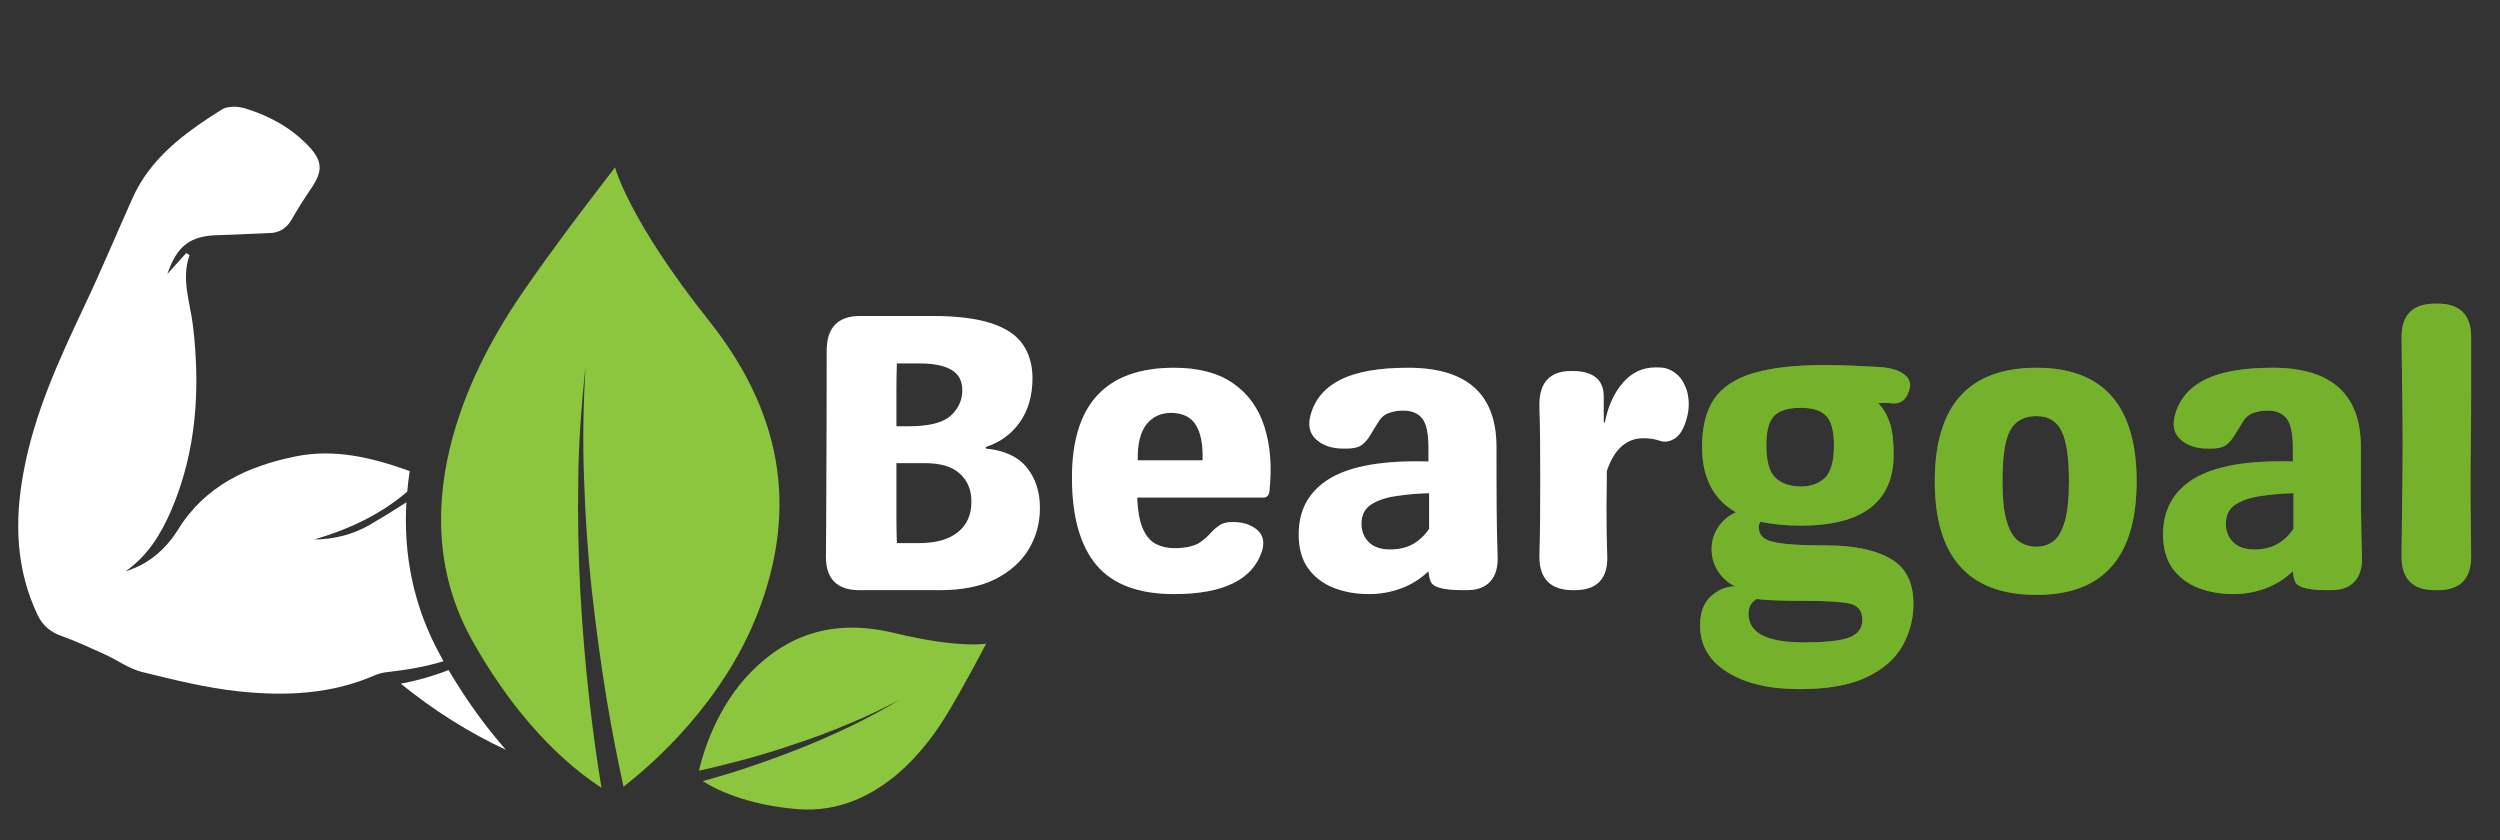
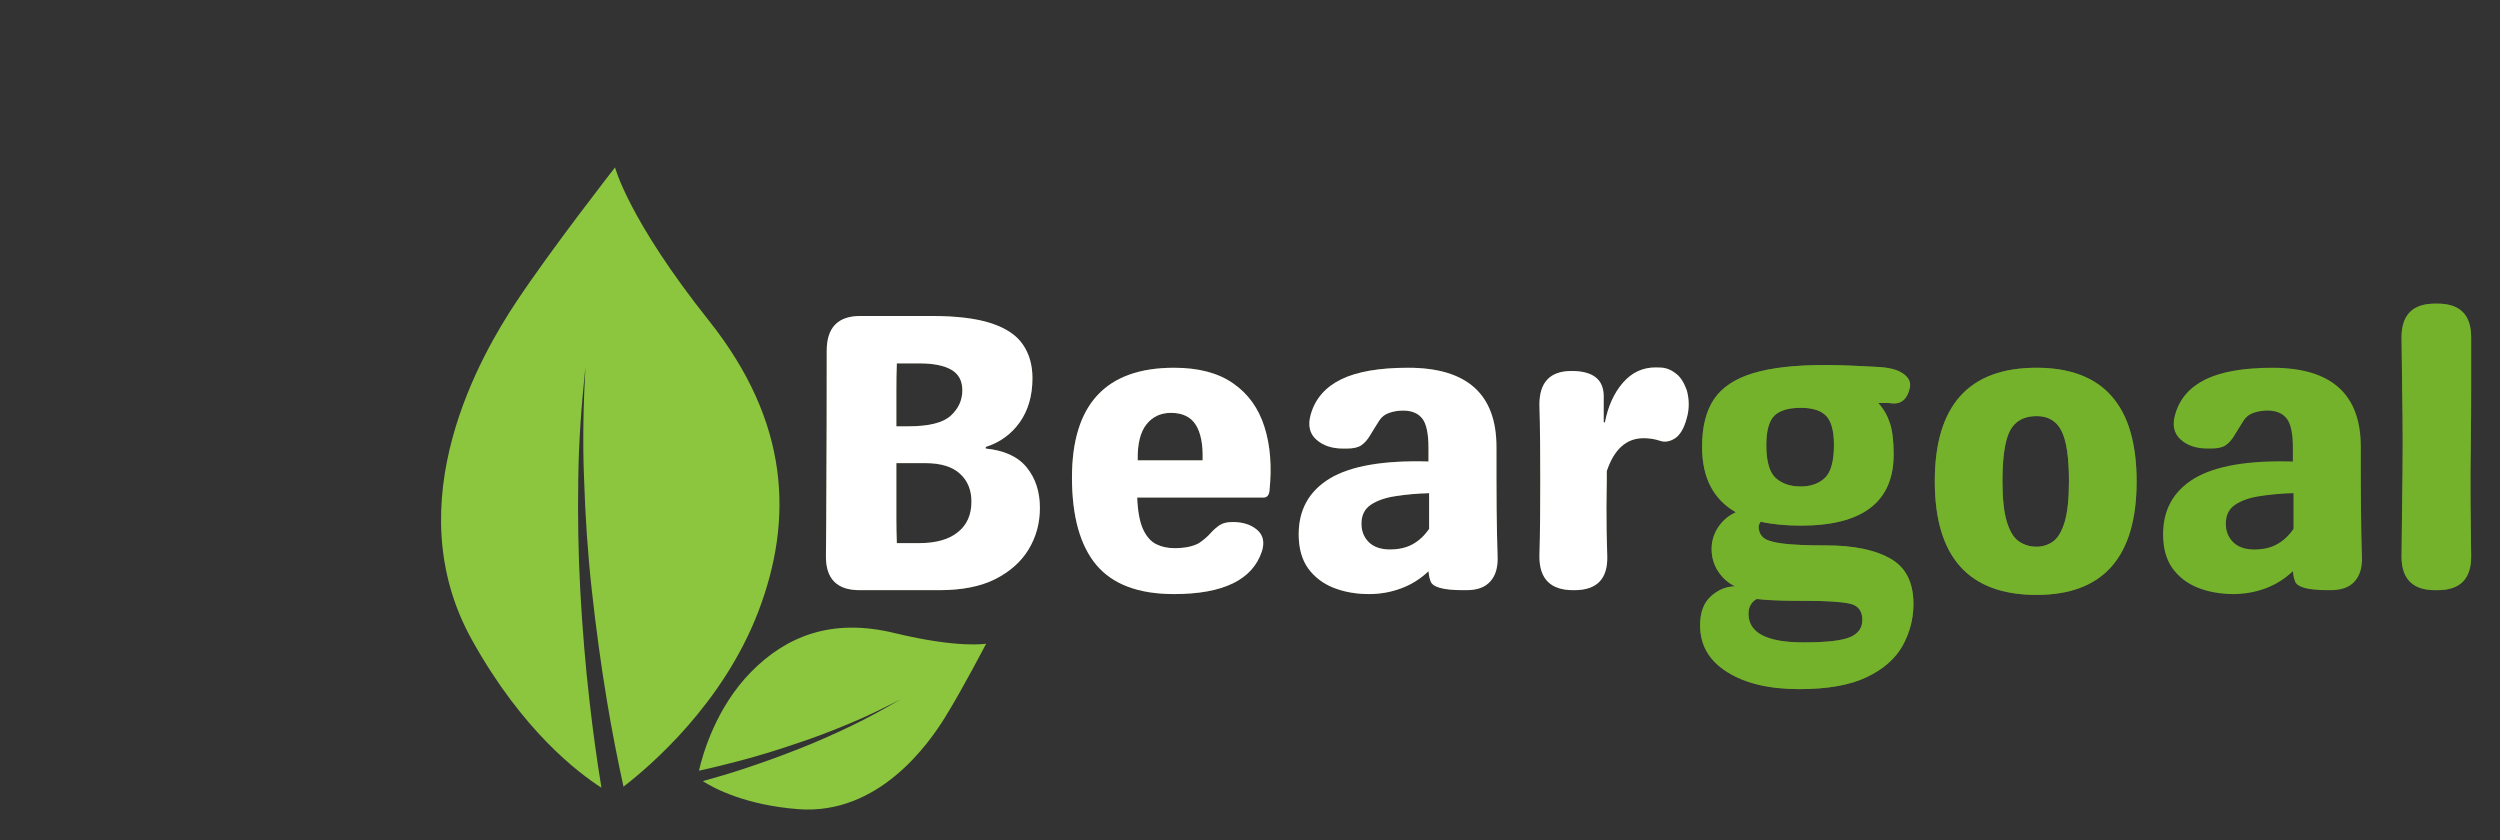
<svg xmlns="http://www.w3.org/2000/svg" width="250" viewBox="0 0 187.5 63" height="84" preserveAspectRatio="xMidYMid meet">
  <rect x="0" y="0" width="187.5" height="63" fill="#333333" stroke="none" />
  <defs>
    <clipPath id="d00abd3914">
      <path d="M 33 12 L 73.961 12 L 73.961 61 L 33 61 Z M 33 12 " clip-rule="nonzero" />
    </clipPath>
    <clipPath id="6290891082">
-       <path d="M 1.176 8 L 38 8 L 38 56.332 L 1.176 56.332 Z M 1.176 8 " clip-rule="nonzero" />
-     </clipPath>
+       </clipPath>
  </defs>
  <g clip-path="url(#d00abd3914)">
    <path fill="#8cc63f" d="M 56.863 45.898 C 54.223 52.77 48.797 57.434 46.762 59 C 46.301 56.883 45.883 54.75 45.527 52.602 C 45.066 49.84 44.695 47.078 44.387 44.285 C 44.078 41.508 43.895 38.699 43.805 35.906 C 43.691 33.102 43.754 30.309 43.91 27.5 C 43.617 30.293 43.402 33.102 43.371 35.906 C 43.324 38.715 43.371 41.539 43.523 44.344 C 43.68 47.152 43.91 49.977 44.234 52.77 C 44.48 54.875 44.758 56.977 45.109 59.078 C 43.355 57.953 39.191 54.809 35.414 48.027 C 29.586 37.609 36.203 26.441 38.684 22.695 C 41.32 18.707 46.129 12.555 46.129 12.555 C 46.129 12.555 47.129 16.465 53.191 24.078 C 59.234 31.688 59.516 38.977 56.863 45.898 Z M 56.32 50.406 C 53.715 53.059 52.711 56.527 52.422 57.801 C 53.5 57.57 54.566 57.297 55.625 57.02 C 57 56.652 58.355 56.238 59.695 55.777 C 61.055 55.332 62.379 54.824 63.691 54.273 C 65 53.734 66.281 53.105 67.543 52.449 C 66.312 53.172 65.062 53.859 63.785 54.473 C 62.488 55.086 61.191 55.672 59.852 56.191 C 58.527 56.715 57.168 57.203 55.812 57.652 C 54.797 57.988 53.762 58.293 52.711 58.586 C 53.59 59.152 55.938 60.379 59.867 60.688 C 65.91 61.148 69.66 55.762 70.859 53.828 C 72.141 51.773 73.961 48.277 73.961 48.277 C 73.961 48.277 71.941 48.645 67.145 47.492 C 62.363 46.309 58.941 47.738 56.32 50.406 Z M 56.32 50.406 " fill-opacity="1" fill-rule="nonzero" />
  </g>
  <g clip-path="url(#6290891082)">
    <path fill="#ffffff" d="M 33.258 49.594 C 31.93 49.996 30.559 50.238 29.152 50.395 C 28.816 50.422 28.477 50.5 28.168 50.621 C 24.867 52.082 21.383 52.219 17.914 51.852 C 15.465 51.59 13.043 50.988 10.637 50.395 C 9.668 50.145 8.805 49.516 7.879 49.086 C 6.797 48.594 5.703 48.09 4.594 47.691 C 3.793 47.398 3.238 46.957 2.852 46.188 C 1.188 42.734 1.078 39.129 1.758 35.449 C 2.559 31.043 4.406 27.023 6.305 23.004 C 7.566 20.348 8.707 17.617 9.914 14.914 C 11.285 11.816 13.891 9.945 16.637 8.211 C 17.082 7.934 17.867 7.965 18.41 8.137 C 20.199 8.688 21.832 9.578 23.129 10.941 C 24.203 12.078 24.219 12.828 23.359 14.102 C 22.832 14.871 22.324 15.668 21.863 16.48 C 21.477 17.141 20.938 17.465 20.199 17.48 C 18.949 17.523 17.684 17.602 16.434 17.633 C 14.277 17.676 13.289 18.398 12.551 20.551 C 13.043 20.012 13.504 19.492 13.969 18.98 C 14.043 19.027 14.125 19.074 14.215 19.137 C 13.566 20.961 14.277 22.711 14.477 24.477 C 15.031 29.203 14.738 33.836 12.844 38.27 C 12.07 40.066 11.07 41.691 9.422 42.844 C 11.16 42.32 12.441 41.184 13.367 39.699 C 15.402 36.426 18.562 34.969 22.152 34.234 C 25.066 33.637 27.875 34.309 30.621 35.293 C 30.648 35.309 30.695 35.324 30.727 35.34 C 30.648 35.848 30.59 36.352 30.543 36.875 C 28.492 38.625 26.133 39.711 23.559 40.465 C 25.023 40.449 26.41 40.109 27.66 39.406 C 28.613 38.852 29.555 38.27 30.48 37.672 C 30.262 41.43 30.926 45.418 33.117 49.32 C 33.148 49.41 33.211 49.484 33.258 49.594 Z M 33.641 50.254 C 32.516 50.699 31.312 51.039 30.066 51.281 C 32.547 53.293 35.152 54.934 37.945 56.238 C 36.539 54.641 35.074 52.676 33.641 50.254 Z M 33.641 50.254 " fill-opacity="1" fill-rule="nonzero" />
  </g>
  <path fill="#8cc63f" d="M 64.465 44.262 C 62.785 44.262 61.945 43.422 61.945 41.746 C 61.961 40.398 61.973 38.488 61.98 36.012 C 61.996 33.539 62.004 30.305 62.004 26.305 C 62.004 24.57 62.844 23.699 64.523 23.699 L 69.867 23.699 C 71.746 23.699 73.238 23.883 74.344 24.246 C 75.453 24.613 76.246 25.145 76.715 25.84 C 77.191 26.531 77.434 27.371 77.434 28.359 C 77.434 29.684 77.109 30.789 76.473 31.684 C 75.832 32.578 74.98 33.188 73.93 33.52 L 73.93 33.641 C 75.332 33.781 76.355 34.254 77.008 35.066 C 77.664 35.875 77.992 36.887 77.992 38.094 C 77.992 39.238 77.707 40.277 77.141 41.211 C 76.582 42.133 75.746 42.875 74.637 43.438 C 73.531 43.988 72.141 44.262 70.461 44.262 Z M 67.227 31.973 L 68.148 31.973 C 69.664 31.973 70.719 31.711 71.301 31.184 C 71.887 30.648 72.176 30.012 72.176 29.273 C 72.176 28.566 71.902 28.055 71.363 27.738 C 70.816 27.418 70.016 27.254 68.953 27.254 L 67.262 27.254 C 67.238 27.871 67.227 28.547 67.227 29.285 C 67.227 30.016 67.227 30.914 67.227 31.973 Z M 67.262 40.734 L 68.953 40.734 C 70.195 40.734 71.156 40.465 71.836 39.918 C 72.52 39.379 72.859 38.609 72.859 37.621 C 72.859 36.742 72.57 36.047 71.996 35.527 C 71.426 35 70.559 34.734 69.391 34.734 L 67.227 34.734 L 67.227 36.988 C 67.227 37.605 67.227 38.227 67.227 38.848 C 67.227 39.477 67.238 40.102 67.262 40.734 Z M 67.262 40.734 " fill-opacity="0.4" fill-rule="nonzero" />
  <path fill="#8cc63f" d="M 88.051 44.555 C 85.398 44.555 83.461 43.832 82.234 42.379 C 81.012 40.926 80.398 38.734 80.398 35.809 C 80.398 30.324 82.949 27.582 88.051 27.582 C 89.895 27.582 91.367 27.973 92.48 28.75 C 93.602 29.523 94.383 30.605 94.828 32 C 95.273 33.387 95.402 35 95.207 36.84 C 95.164 37.156 95.016 37.316 94.758 37.316 L 85.289 37.316 C 85.328 38.332 85.473 39.113 85.715 39.664 C 85.965 40.219 86.293 40.598 86.703 40.809 C 87.105 41.012 87.57 41.113 88.09 41.113 C 88.859 41.113 89.469 40.988 89.926 40.734 C 90.297 40.477 90.586 40.23 90.789 39.992 C 91 39.758 91.223 39.559 91.461 39.395 C 91.703 39.234 92.031 39.152 92.445 39.152 C 93.215 39.152 93.824 39.348 94.281 39.738 C 94.734 40.125 94.855 40.66 94.648 41.332 C 93.949 43.48 91.75 44.555 88.051 44.555 Z M 85.328 34.527 L 90.195 34.527 C 90.234 33.348 90.062 32.457 89.684 31.863 C 89.309 31.266 88.688 30.965 87.82 30.965 C 87.043 30.965 86.426 31.258 85.973 31.84 C 85.516 32.426 85.301 33.32 85.328 34.527 Z M 85.328 34.527 " fill-opacity="0.4" fill-rule="nonzero" />
  <path fill="#8cc63f" d="M 102.684 44.555 C 101.707 44.555 100.82 44.398 100.016 44.082 C 99.219 43.766 98.586 43.277 98.105 42.621 C 97.637 41.957 97.402 41.109 97.402 40.078 C 97.402 38.223 98.184 36.824 99.75 35.879 C 101.32 34.941 103.781 34.516 107.137 34.613 L 107.137 33.605 C 107.137 32.52 106.98 31.777 106.672 31.391 C 106.363 30.996 105.883 30.793 105.238 30.793 C 104.855 30.793 104.508 30.852 104.191 30.965 C 103.875 31.07 103.625 31.262 103.449 31.535 C 103.172 31.969 102.941 32.34 102.754 32.656 C 102.566 32.973 102.352 33.215 102.109 33.387 C 101.871 33.555 101.508 33.641 101.016 33.641 L 100.723 33.641 C 99.887 33.641 99.219 33.414 98.715 32.961 C 98.211 32.508 98.078 31.875 98.312 31.062 C 98.652 29.895 99.414 29.023 100.602 28.445 C 101.785 27.871 103.453 27.582 105.613 27.582 C 110.023 27.582 112.234 29.562 112.234 33.52 C 112.234 35.305 112.234 36.859 112.246 38.18 C 112.262 39.504 112.285 40.672 112.316 41.684 C 112.359 42.512 112.18 43.148 111.781 43.594 C 111.395 44.043 110.793 44.262 109.98 44.262 L 109.715 44.262 C 108.207 44.262 107.395 44.027 107.281 43.547 C 107.238 43.434 107.207 43.32 107.184 43.203 C 107.164 43.082 107.148 42.961 107.137 42.84 C 106.531 43.418 105.848 43.848 105.078 44.129 C 104.305 44.414 103.508 44.555 102.684 44.555 Z M 104.25 41.211 C 104.922 41.211 105.496 41.074 105.969 40.809 C 106.445 40.539 106.848 40.16 107.184 39.664 L 107.184 36.988 C 106.297 37.012 105.469 37.086 104.688 37.207 C 103.918 37.32 103.293 37.535 102.816 37.852 C 102.344 38.168 102.109 38.641 102.109 39.273 C 102.109 39.836 102.293 40.297 102.656 40.66 C 103.027 41.027 103.562 41.211 104.25 41.211 Z M 104.25 41.211 " fill-opacity="0.4" fill-rule="nonzero" />
  <path fill="#8cc63f" d="M 124.902 27.617 C 125.176 27.676 125.461 27.824 125.754 28.066 C 126.051 28.305 126.305 28.707 126.508 29.273 C 126.605 29.613 126.652 29.965 126.652 30.32 C 126.652 30.68 126.605 31.023 126.508 31.352 C 126.305 32.125 126 32.637 125.605 32.887 C 125.219 33.129 124.832 33.184 124.449 33.043 C 124.078 32.922 123.684 32.863 123.27 32.863 C 121.98 32.863 121.059 33.688 120.508 35.332 L 120.508 36.039 C 120.508 36.355 120.504 36.684 120.496 37.023 C 120.488 37.359 120.484 37.68 120.484 37.996 C 120.484 38.613 120.488 39.227 120.496 39.836 C 120.504 40.438 120.52 41.051 120.543 41.684 C 120.598 43.406 119.777 44.262 118.074 44.262 L 117.988 44.262 C 116.301 44.262 115.457 43.422 115.457 41.746 C 115.484 40.797 115.5 39.852 115.508 38.91 C 115.512 37.969 115.52 37.012 115.52 36.039 C 115.52 35.051 115.512 34.09 115.508 33.168 C 115.5 32.234 115.484 31.293 115.457 30.344 C 115.457 28.664 116.262 27.824 117.867 27.824 C 119.473 27.824 120.277 28.457 120.277 29.723 L 120.277 31.645 L 120.363 31.707 C 120.598 30.484 121.047 29.484 121.711 28.715 C 122.375 27.945 123.191 27.559 124.16 27.559 C 124.32 27.559 124.461 27.562 124.586 27.57 C 124.711 27.578 124.82 27.594 124.902 27.617 Z M 124.902 27.617 " fill-opacity="0.4" fill-rule="nonzero" />
  <path fill="#ffffff" d="M 64.465 44.262 C 62.785 44.262 61.945 43.422 61.945 41.746 C 61.961 40.398 61.973 38.488 61.98 36.012 C 61.996 33.539 62.004 30.305 62.004 26.305 C 62.004 24.57 62.844 23.699 64.523 23.699 L 69.867 23.699 C 71.746 23.699 73.238 23.883 74.344 24.246 C 75.453 24.613 76.246 25.145 76.715 25.84 C 77.191 26.531 77.434 27.371 77.434 28.359 C 77.434 29.684 77.109 30.789 76.473 31.684 C 75.832 32.578 74.98 33.188 73.93 33.52 L 73.93 33.641 C 75.332 33.781 76.355 34.254 77.008 35.066 C 77.664 35.875 77.992 36.887 77.992 38.094 C 77.992 39.238 77.707 40.277 77.141 41.211 C 76.582 42.133 75.746 42.875 74.637 43.438 C 73.531 43.988 72.141 44.262 70.461 44.262 Z M 67.227 31.973 L 68.148 31.973 C 69.664 31.973 70.719 31.711 71.301 31.184 C 71.887 30.648 72.176 30.012 72.176 29.273 C 72.176 28.566 71.902 28.055 71.363 27.738 C 70.816 27.418 70.016 27.254 68.953 27.254 L 67.262 27.254 C 67.238 27.871 67.227 28.547 67.227 29.285 C 67.227 30.016 67.227 30.914 67.227 31.973 Z M 67.262 40.734 L 68.953 40.734 C 70.195 40.734 71.156 40.465 71.836 39.918 C 72.52 39.379 72.859 38.609 72.859 37.621 C 72.859 36.742 72.57 36.047 71.996 35.527 C 71.426 35 70.559 34.734 69.391 34.734 L 67.227 34.734 L 67.227 36.988 C 67.227 37.605 67.227 38.227 67.227 38.848 C 67.227 39.477 67.238 40.102 67.262 40.734 Z M 67.262 40.734 " fill-opacity="1" fill-rule="nonzero" />
  <path fill="#ffffff" d="M 88.051 44.555 C 85.398 44.555 83.461 43.832 82.234 42.379 C 81.012 40.926 80.398 38.734 80.398 35.809 C 80.398 30.324 82.949 27.582 88.051 27.582 C 89.895 27.582 91.367 27.973 92.48 28.75 C 93.602 29.523 94.383 30.605 94.828 32 C 95.273 33.387 95.402 35 95.207 36.84 C 95.164 37.156 95.016 37.316 94.758 37.316 L 85.289 37.316 C 85.328 38.332 85.473 39.113 85.715 39.664 C 85.965 40.219 86.293 40.598 86.703 40.809 C 87.105 41.012 87.57 41.113 88.09 41.113 C 88.859 41.113 89.469 40.988 89.926 40.734 C 90.297 40.477 90.586 40.23 90.789 39.992 C 91 39.758 91.223 39.559 91.461 39.395 C 91.703 39.234 92.031 39.152 92.445 39.152 C 93.215 39.152 93.824 39.348 94.281 39.738 C 94.734 40.125 94.855 40.66 94.648 41.332 C 93.949 43.48 91.75 44.555 88.051 44.555 Z M 85.328 34.527 L 90.195 34.527 C 90.234 33.348 90.062 32.457 89.684 31.863 C 89.309 31.266 88.688 30.965 87.82 30.965 C 87.043 30.965 86.426 31.258 85.973 31.84 C 85.516 32.426 85.301 33.32 85.328 34.527 Z M 85.328 34.527 " fill-opacity="1" fill-rule="nonzero" />
  <path fill="#ffffff" d="M 102.684 44.555 C 101.707 44.555 100.82 44.398 100.016 44.082 C 99.219 43.766 98.586 43.277 98.105 42.621 C 97.637 41.957 97.402 41.109 97.402 40.078 C 97.402 38.223 98.184 36.824 99.75 35.879 C 101.32 34.941 103.781 34.516 107.137 34.613 L 107.137 33.605 C 107.137 32.52 106.98 31.777 106.672 31.391 C 106.363 30.996 105.883 30.793 105.238 30.793 C 104.855 30.793 104.508 30.852 104.191 30.965 C 103.875 31.07 103.625 31.262 103.449 31.535 C 103.172 31.969 102.941 32.34 102.754 32.656 C 102.566 32.973 102.352 33.215 102.109 33.387 C 101.871 33.555 101.508 33.641 101.016 33.641 L 100.723 33.641 C 99.887 33.641 99.219 33.414 98.715 32.961 C 98.211 32.508 98.078 31.875 98.312 31.062 C 98.652 29.895 99.414 29.023 100.602 28.445 C 101.785 27.871 103.453 27.582 105.613 27.582 C 110.023 27.582 112.234 29.562 112.234 33.52 C 112.234 35.305 112.234 36.859 112.246 38.18 C 112.262 39.504 112.285 40.672 112.316 41.684 C 112.359 42.512 112.18 43.148 111.781 43.594 C 111.395 44.043 110.793 44.262 109.98 44.262 L 109.715 44.262 C 108.207 44.262 107.395 44.027 107.281 43.547 C 107.238 43.434 107.207 43.32 107.184 43.203 C 107.164 43.082 107.148 42.961 107.137 42.84 C 106.531 43.418 105.848 43.848 105.078 44.129 C 104.305 44.414 103.508 44.555 102.684 44.555 Z M 104.25 41.211 C 104.922 41.211 105.496 41.074 105.969 40.809 C 106.445 40.539 106.848 40.16 107.184 39.664 L 107.184 36.988 C 106.297 37.012 105.469 37.086 104.688 37.207 C 103.918 37.32 103.293 37.535 102.816 37.852 C 102.344 38.168 102.109 38.641 102.109 39.273 C 102.109 39.836 102.293 40.297 102.656 40.66 C 103.027 41.027 103.562 41.211 104.25 41.211 Z M 104.25 41.211 " fill-opacity="1" fill-rule="nonzero" />
  <path fill="#ffffff" d="M 124.902 27.617 C 125.176 27.676 125.461 27.824 125.754 28.066 C 126.051 28.305 126.305 28.707 126.508 29.273 C 126.605 29.613 126.652 29.965 126.652 30.32 C 126.652 30.68 126.605 31.023 126.508 31.352 C 126.305 32.125 126 32.637 125.605 32.887 C 125.219 33.129 124.832 33.184 124.449 33.043 C 124.078 32.922 123.684 32.863 123.27 32.863 C 121.98 32.863 121.059 33.688 120.508 35.332 L 120.508 36.039 C 120.508 36.355 120.504 36.684 120.496 37.023 C 120.488 37.359 120.484 37.68 120.484 37.996 C 120.484 38.613 120.488 39.227 120.496 39.836 C 120.504 40.438 120.52 41.051 120.543 41.684 C 120.598 43.406 119.777 44.262 118.074 44.262 L 117.988 44.262 C 116.301 44.262 115.457 43.422 115.457 41.746 C 115.484 40.797 115.5 39.852 115.508 38.91 C 115.512 37.969 115.52 37.012 115.52 36.039 C 115.52 35.051 115.512 34.09 115.508 33.168 C 115.5 32.234 115.484 31.293 115.457 30.344 C 115.457 28.664 116.262 27.824 117.867 27.824 C 119.473 27.824 120.277 28.457 120.277 29.723 L 120.277 31.645 L 120.363 31.707 C 120.598 30.484 121.047 29.484 121.711 28.715 C 122.375 27.945 123.191 27.559 124.16 27.559 C 124.32 27.559 124.461 27.562 124.586 27.57 C 124.711 27.578 124.82 27.594 124.902 27.617 Z M 124.902 27.617 " fill-opacity="1" fill-rule="nonzero" />
  <path fill="#8cc63f" d="M 136.949 40.906 C 139.012 40.906 140.617 41.234 141.77 41.891 C 142.93 42.543 143.508 43.676 143.508 45.297 C 143.508 46.406 143.234 47.449 142.695 48.426 C 142.148 49.402 141.254 50.191 140.004 50.785 C 138.754 51.383 137.074 51.684 134.957 51.684 C 132.699 51.684 130.895 51.258 129.543 50.406 C 128.184 49.555 127.508 48.387 127.508 46.902 C 127.508 45.938 127.777 45.211 128.312 44.727 C 128.848 44.238 129.449 43.988 130.125 43.973 C 129.613 43.727 129.191 43.355 128.859 42.852 C 128.535 42.352 128.371 41.789 128.371 41.172 C 128.371 40.582 128.539 40.035 128.871 39.531 C 129.211 39.027 129.652 38.66 130.188 38.422 C 128.496 37.449 127.656 35.816 127.656 33.52 C 127.656 32.02 127.953 30.824 128.555 29.93 C 129.164 29.039 130.145 28.391 131.5 27.984 C 132.855 27.578 134.656 27.375 136.914 27.375 C 137.516 27.375 138.156 27.395 138.836 27.422 C 139.52 27.457 140.18 27.492 140.832 27.52 C 141.684 27.562 142.316 27.727 142.73 28.02 C 143.148 28.305 143.32 28.652 143.242 29.066 C 143.062 29.902 142.629 30.301 141.941 30.258 C 141.801 30.234 141.641 30.223 141.465 30.223 C 141.285 30.223 141.09 30.223 140.867 30.223 C 141.266 30.66 141.555 31.168 141.746 31.742 C 141.93 32.312 142.023 33.09 142.023 34.078 C 142.023 37.641 139.699 39.422 135.055 39.422 C 134.5 39.422 133.969 39.395 133.457 39.348 C 132.953 39.297 132.484 39.227 132.047 39.129 C 131.949 39.27 131.902 39.395 131.902 39.52 C 131.902 39.852 132.023 40.125 132.266 40.332 C 132.516 40.535 133.008 40.684 133.738 40.77 C 134.477 40.863 135.547 40.906 136.949 40.906 Z M 135.055 30.586 C 134.117 30.586 133.453 30.789 133.059 31.195 C 132.668 31.602 132.473 32.328 132.473 33.375 C 132.473 34.598 132.707 35.426 133.18 35.855 C 133.656 36.277 134.281 36.488 135.055 36.488 C 135.797 36.488 136.398 36.277 136.855 35.855 C 137.316 35.426 137.547 34.598 137.547 33.375 C 137.547 32.328 137.352 31.602 136.965 31.195 C 136.578 30.789 135.945 30.586 135.055 30.586 Z M 135.258 48.18 C 136.965 48.18 138.121 48.051 138.738 47.793 C 139.363 47.539 139.676 47.105 139.676 46.488 C 139.676 45.801 139.344 45.387 138.68 45.262 C 138.023 45.129 136.992 45.066 135.59 45.066 C 134.973 45.066 134.324 45.059 133.652 45.043 C 132.977 45.031 132.344 44.992 131.754 44.922 C 131.344 45.156 131.137 45.527 131.137 46.039 C 131.137 47.465 132.512 48.18 135.258 48.18 Z M 135.258 48.18 " fill-opacity="0.4" fill-rule="nonzero" />
  <path fill="#8cc63f" d="M 152.738 44.617 C 147.652 44.617 145.109 41.777 145.109 36.098 C 145.109 30.422 147.652 27.582 152.738 27.582 C 157.742 27.582 160.246 30.422 160.246 36.098 C 160.246 41.777 157.742 44.617 152.738 44.617 Z M 152.738 41.004 C 153.207 41.004 153.625 40.867 153.992 40.602 C 154.355 40.332 154.641 39.844 154.855 39.129 C 155.062 38.418 155.172 37.406 155.172 36.098 C 155.172 34.281 154.98 33.016 154.598 32.289 C 154.227 31.57 153.605 31.207 152.738 31.207 C 151.805 31.207 151.145 31.57 150.754 32.289 C 150.371 33.016 150.184 34.281 150.184 36.098 C 150.184 37.406 150.293 38.418 150.512 39.129 C 150.73 39.844 151.027 40.332 151.41 40.602 C 151.801 40.867 152.242 41.004 152.738 41.004 Z M 152.738 41.004 " fill-opacity="0.4" fill-rule="nonzero" />
-   <path fill="#8cc63f" d="M 167.508 44.555 C 166.535 44.555 165.648 44.398 164.844 44.082 C 164.047 43.766 163.414 43.277 162.934 42.621 C 162.465 41.957 162.23 41.109 162.23 40.078 C 162.23 38.223 163.012 36.824 164.578 35.879 C 166.148 34.941 168.609 34.516 171.965 34.613 L 171.965 33.605 C 171.965 32.52 171.809 31.777 171.5 31.391 C 171.191 30.996 170.711 30.793 170.066 30.793 C 169.68 30.793 169.336 30.852 169.02 30.965 C 168.703 31.07 168.453 31.262 168.277 31.535 C 168 31.969 167.77 32.34 167.582 32.656 C 167.395 32.973 167.18 33.215 166.938 33.387 C 166.699 33.555 166.336 33.641 165.844 33.641 L 165.551 33.641 C 164.715 33.641 164.043 33.414 163.543 32.961 C 163.039 32.508 162.902 31.875 163.141 31.062 C 163.48 29.895 164.242 29.023 165.43 28.445 C 166.613 27.871 168.281 27.582 170.441 27.582 C 174.852 27.582 177.062 29.562 177.062 33.52 C 177.062 35.305 177.062 36.859 177.074 38.18 C 177.09 39.504 177.113 40.672 177.145 41.684 C 177.188 42.512 177.008 43.148 176.609 43.594 C 176.223 44.043 175.621 44.262 174.809 44.262 L 174.543 44.262 C 173.035 44.262 172.223 44.027 172.109 43.547 C 172.066 43.434 172.035 43.32 172.012 43.203 C 171.992 43.082 171.977 42.961 171.965 42.84 C 171.359 43.418 170.676 43.848 169.906 44.129 C 169.133 44.414 168.336 44.555 167.508 44.555 Z M 169.078 41.211 C 169.75 41.211 170.324 41.074 170.793 40.809 C 171.273 40.539 171.676 40.16 172.012 39.664 L 172.012 36.988 C 171.125 37.012 170.297 37.086 169.516 37.207 C 168.746 37.32 168.121 37.535 167.645 37.852 C 167.172 38.168 166.938 38.641 166.938 39.273 C 166.938 39.836 167.121 40.297 167.484 40.66 C 167.855 41.027 168.391 41.211 169.078 41.211 Z M 169.078 41.211 " fill-opacity="0.4" fill-rule="nonzero" />
  <path fill="#8cc63f" d="M 182.637 44.262 C 180.957 44.262 180.117 43.422 180.117 41.746 C 180.133 40.301 180.148 38.883 180.164 37.484 C 180.188 36.094 180.203 34.66 180.203 33.191 C 180.203 31.887 180.188 30.57 180.164 29.25 C 180.148 27.918 180.133 26.602 180.117 25.293 C 180.117 23.613 180.957 22.773 182.637 22.773 L 182.816 22.773 C 184.496 22.773 185.336 23.613 185.336 25.293 C 185.336 26.602 185.336 27.918 185.336 29.25 C 185.336 30.57 185.328 31.887 185.312 33.191 C 185.289 34.66 185.277 36.094 185.289 37.484 C 185.301 38.883 185.316 40.301 185.336 41.746 C 185.336 43.422 184.496 44.262 182.816 44.262 Z M 182.637 44.262 " fill-opacity="0.4" fill-rule="nonzero" />
  <path fill="#75b22c" d="M 136.949 40.906 C 139.012 40.906 140.617 41.234 141.77 41.891 C 142.93 42.543 143.508 43.676 143.508 45.297 C 143.508 46.406 143.234 47.449 142.695 48.426 C 142.148 49.402 141.254 50.191 140.004 50.785 C 138.754 51.383 137.074 51.684 134.957 51.684 C 132.699 51.684 130.895 51.258 129.543 50.406 C 128.184 49.555 127.508 48.387 127.508 46.902 C 127.508 45.938 127.777 45.211 128.312 44.727 C 128.848 44.238 129.449 43.988 130.125 43.973 C 129.613 43.727 129.191 43.355 128.859 42.852 C 128.535 42.352 128.371 41.789 128.371 41.172 C 128.371 40.582 128.539 40.035 128.871 39.531 C 129.211 39.027 129.652 38.66 130.188 38.422 C 128.496 37.449 127.656 35.816 127.656 33.52 C 127.656 32.02 127.953 30.824 128.555 29.93 C 129.164 29.039 130.145 28.391 131.5 27.984 C 132.855 27.578 134.656 27.375 136.914 27.375 C 137.516 27.375 138.156 27.395 138.836 27.422 C 139.52 27.457 140.18 27.492 140.832 27.52 C 141.684 27.562 142.316 27.727 142.73 28.02 C 143.148 28.305 143.32 28.652 143.242 29.066 C 143.062 29.902 142.629 30.301 141.941 30.258 C 141.801 30.234 141.641 30.223 141.465 30.223 C 141.285 30.223 141.09 30.223 140.867 30.223 C 141.266 30.66 141.555 31.168 141.746 31.742 C 141.93 32.312 142.023 33.09 142.023 34.078 C 142.023 37.641 139.699 39.422 135.055 39.422 C 134.5 39.422 133.969 39.395 133.457 39.348 C 132.953 39.297 132.484 39.227 132.047 39.129 C 131.949 39.27 131.902 39.395 131.902 39.52 C 131.902 39.852 132.023 40.125 132.266 40.332 C 132.516 40.535 133.008 40.684 133.738 40.77 C 134.477 40.863 135.547 40.906 136.949 40.906 Z M 135.055 30.586 C 134.117 30.586 133.453 30.789 133.059 31.195 C 132.668 31.602 132.473 32.328 132.473 33.375 C 132.473 34.598 132.707 35.426 133.18 35.855 C 133.656 36.277 134.281 36.488 135.055 36.488 C 135.797 36.488 136.398 36.277 136.855 35.855 C 137.316 35.426 137.547 34.598 137.547 33.375 C 137.547 32.328 137.352 31.602 136.965 31.195 C 136.578 30.789 135.945 30.586 135.055 30.586 Z M 135.258 48.18 C 136.965 48.18 138.121 48.051 138.738 47.793 C 139.363 47.539 139.676 47.105 139.676 46.488 C 139.676 45.801 139.344 45.387 138.68 45.262 C 138.023 45.129 136.992 45.066 135.59 45.066 C 134.973 45.066 134.324 45.059 133.652 45.043 C 132.977 45.031 132.344 44.992 131.754 44.922 C 131.344 45.156 131.137 45.527 131.137 46.039 C 131.137 47.465 132.512 48.18 135.258 48.18 Z M 135.258 48.18 " fill-opacity="1" fill-rule="nonzero" />
  <path fill="#75b22c" d="M 152.738 44.617 C 147.652 44.617 145.109 41.777 145.109 36.098 C 145.109 30.422 147.652 27.582 152.738 27.582 C 157.742 27.582 160.246 30.422 160.246 36.098 C 160.246 41.777 157.742 44.617 152.738 44.617 Z M 152.738 41.004 C 153.207 41.004 153.625 40.867 153.992 40.602 C 154.355 40.332 154.641 39.844 154.855 39.129 C 155.062 38.418 155.172 37.406 155.172 36.098 C 155.172 34.281 154.98 33.016 154.598 32.289 C 154.227 31.57 153.605 31.207 152.738 31.207 C 151.805 31.207 151.145 31.57 150.754 32.289 C 150.371 33.016 150.184 34.281 150.184 36.098 C 150.184 37.406 150.293 38.418 150.512 39.129 C 150.73 39.844 151.027 40.332 151.41 40.602 C 151.801 40.867 152.242 41.004 152.738 41.004 Z M 152.738 41.004 " fill-opacity="1" fill-rule="nonzero" />
  <path fill="#75b22c" d="M 167.508 44.555 C 166.535 44.555 165.648 44.398 164.844 44.082 C 164.047 43.766 163.414 43.277 162.934 42.621 C 162.465 41.957 162.23 41.109 162.23 40.078 C 162.23 38.223 163.012 36.824 164.578 35.879 C 166.148 34.941 168.609 34.516 171.965 34.613 L 171.965 33.605 C 171.965 32.52 171.809 31.777 171.5 31.391 C 171.191 30.996 170.711 30.793 170.066 30.793 C 169.68 30.793 169.336 30.852 169.02 30.965 C 168.703 31.07 168.453 31.262 168.277 31.535 C 168 31.969 167.77 32.34 167.582 32.656 C 167.395 32.973 167.18 33.215 166.938 33.387 C 166.699 33.555 166.336 33.641 165.844 33.641 L 165.551 33.641 C 164.715 33.641 164.043 33.414 163.543 32.961 C 163.039 32.508 162.902 31.875 163.141 31.062 C 163.48 29.895 164.242 29.023 165.43 28.445 C 166.613 27.871 168.281 27.582 170.441 27.582 C 174.852 27.582 177.062 29.562 177.062 33.52 C 177.062 35.305 177.062 36.859 177.074 38.18 C 177.09 39.504 177.113 40.672 177.145 41.684 C 177.188 42.512 177.008 43.148 176.609 43.594 C 176.223 44.043 175.621 44.262 174.809 44.262 L 174.543 44.262 C 173.035 44.262 172.223 44.027 172.109 43.547 C 172.066 43.434 172.035 43.32 172.012 43.203 C 171.992 43.082 171.977 42.961 171.965 42.84 C 171.359 43.418 170.676 43.848 169.906 44.129 C 169.133 44.414 168.336 44.555 167.508 44.555 Z M 169.078 41.211 C 169.75 41.211 170.324 41.074 170.793 40.809 C 171.273 40.539 171.676 40.16 172.012 39.664 L 172.012 36.988 C 171.125 37.012 170.297 37.086 169.516 37.207 C 168.746 37.32 168.121 37.535 167.645 37.852 C 167.172 38.168 166.938 38.641 166.938 39.273 C 166.938 39.836 167.121 40.297 167.484 40.66 C 167.855 41.027 168.391 41.211 169.078 41.211 Z M 169.078 41.211 " fill-opacity="1" fill-rule="nonzero" />
  <path fill="#75b22c" d="M 182.637 44.262 C 180.957 44.262 180.117 43.422 180.117 41.746 C 180.133 40.301 180.148 38.883 180.164 37.484 C 180.188 36.094 180.203 34.66 180.203 33.191 C 180.203 31.887 180.188 30.57 180.164 29.25 C 180.148 27.918 180.133 26.602 180.117 25.293 C 180.117 23.613 180.957 22.773 182.637 22.773 L 182.816 22.773 C 184.496 22.773 185.336 23.613 185.336 25.293 C 185.336 26.602 185.336 27.918 185.336 29.25 C 185.336 30.57 185.328 31.887 185.312 33.191 C 185.289 34.66 185.277 36.094 185.289 37.484 C 185.301 38.883 185.316 40.301 185.336 41.746 C 185.336 43.422 184.496 44.262 182.816 44.262 Z M 182.637 44.262 " fill-opacity="1" fill-rule="nonzero" />
</svg>